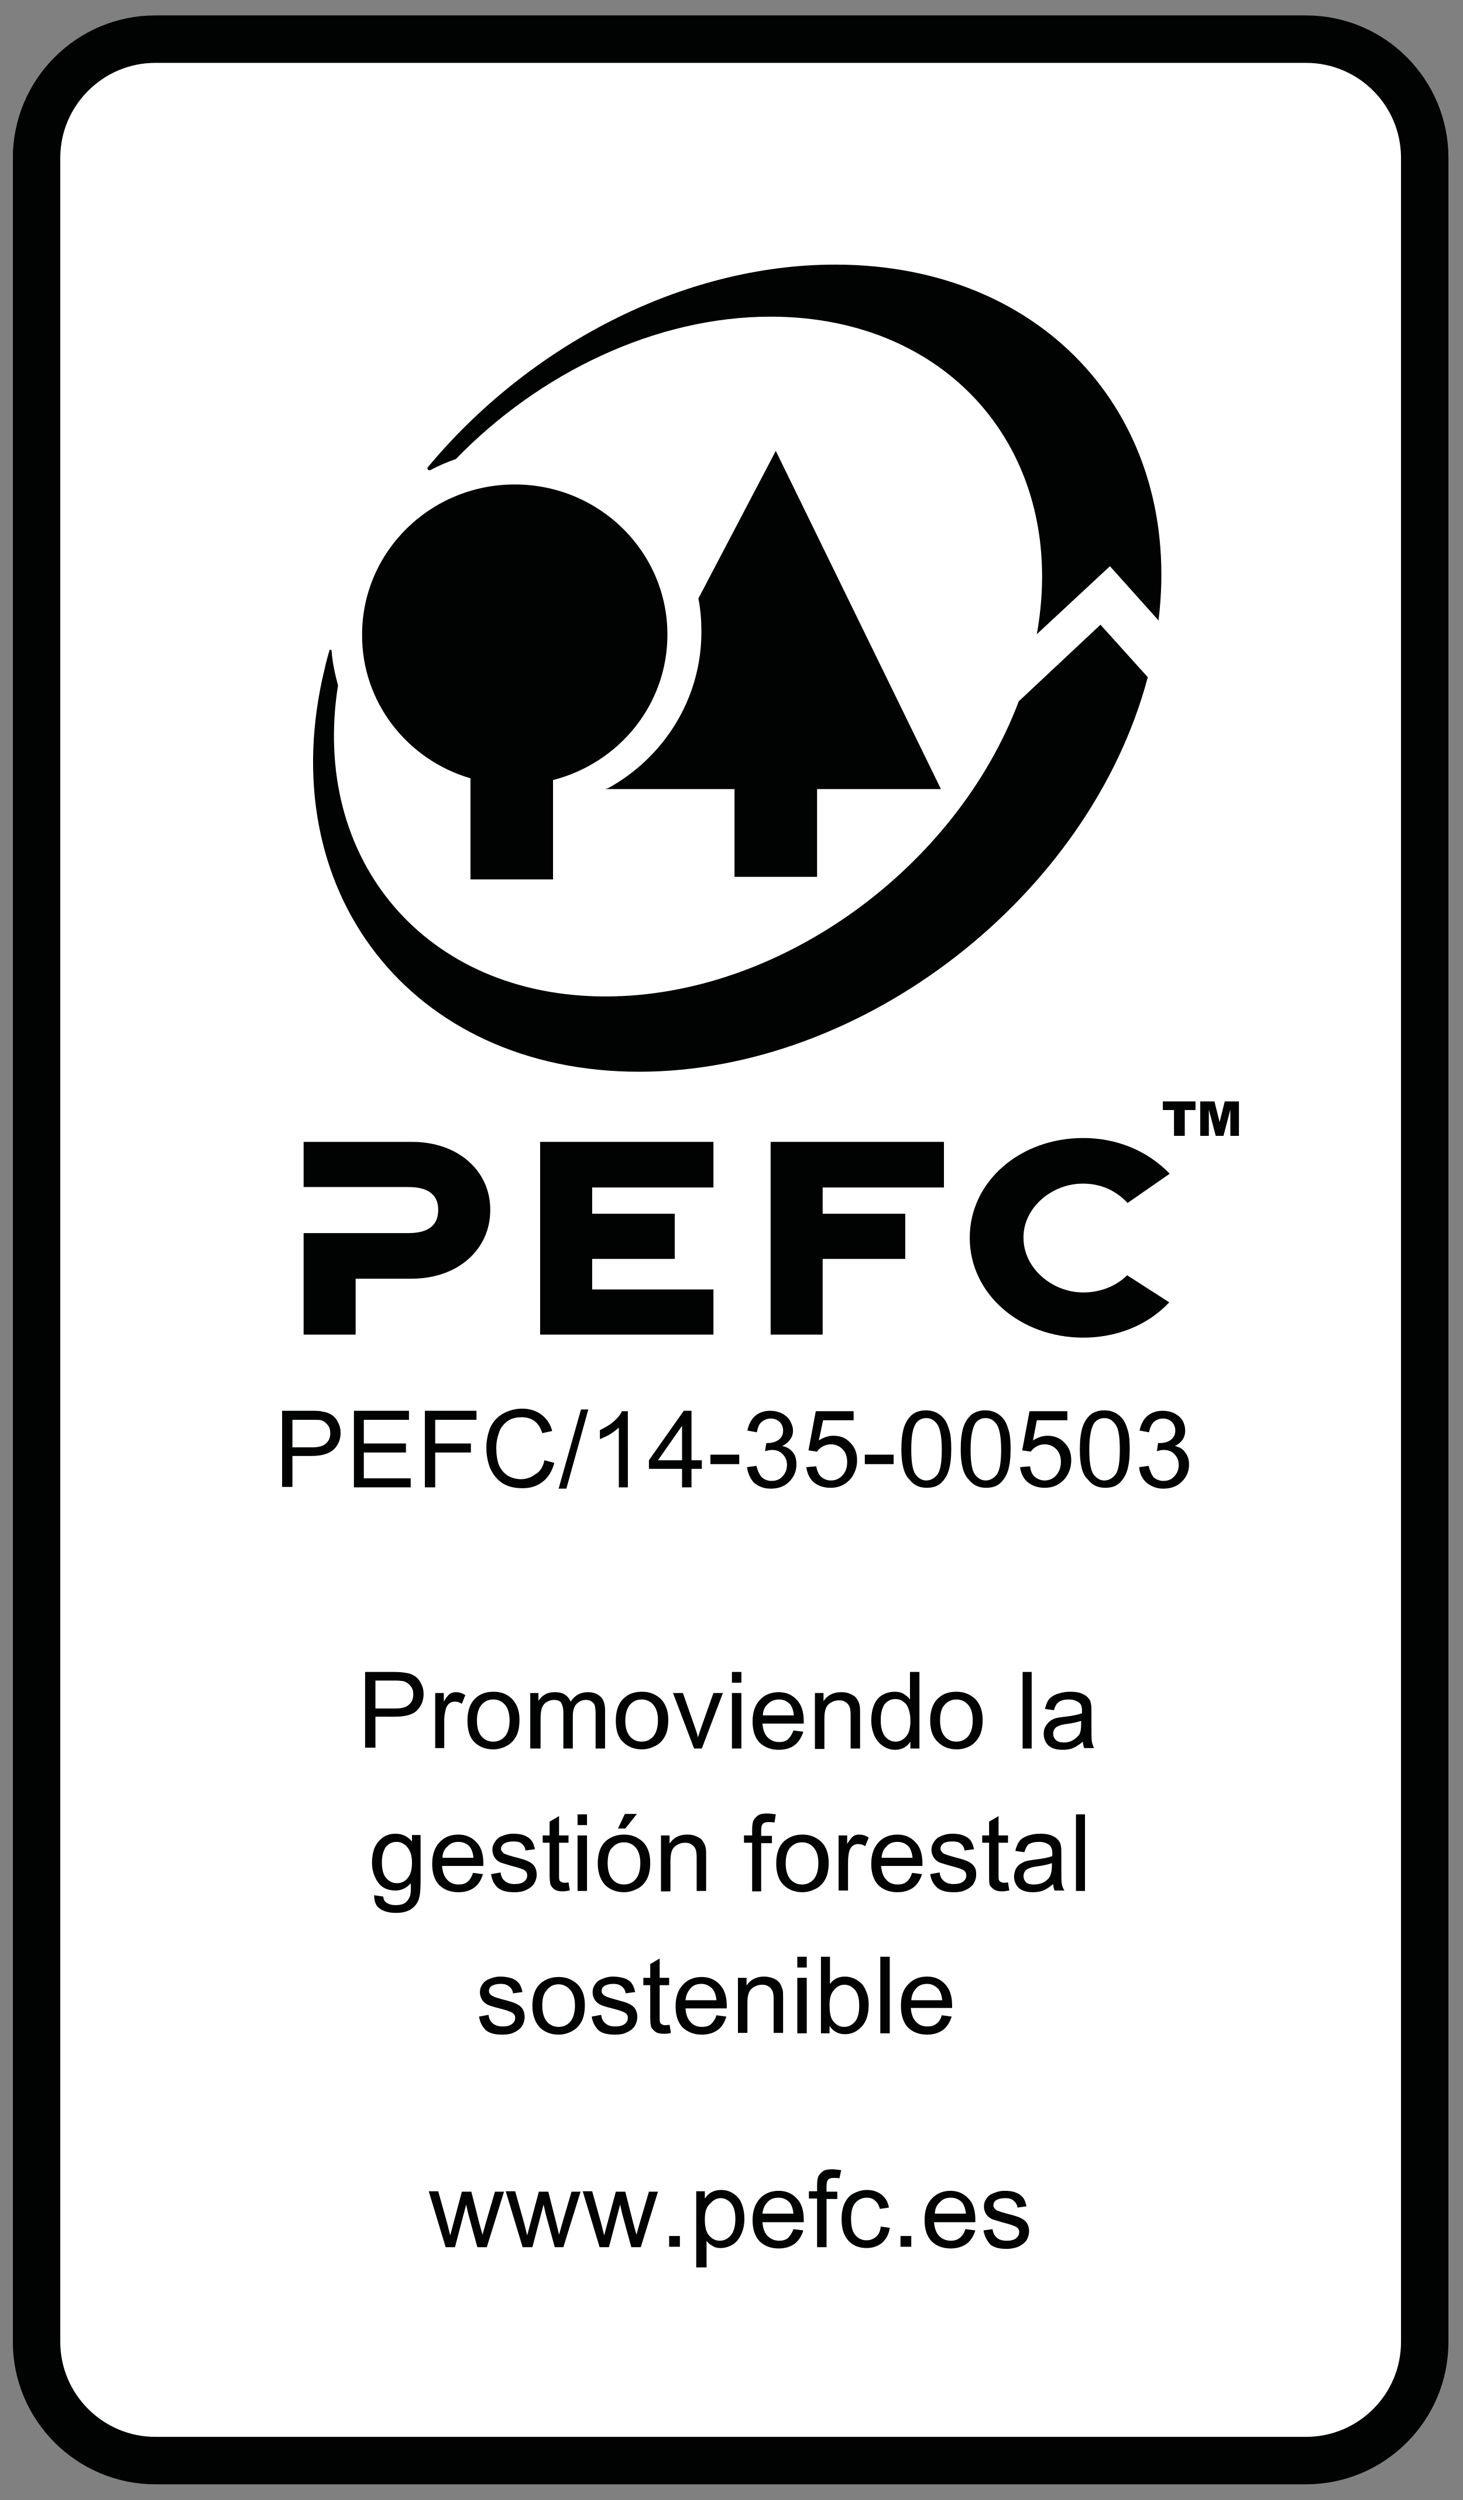
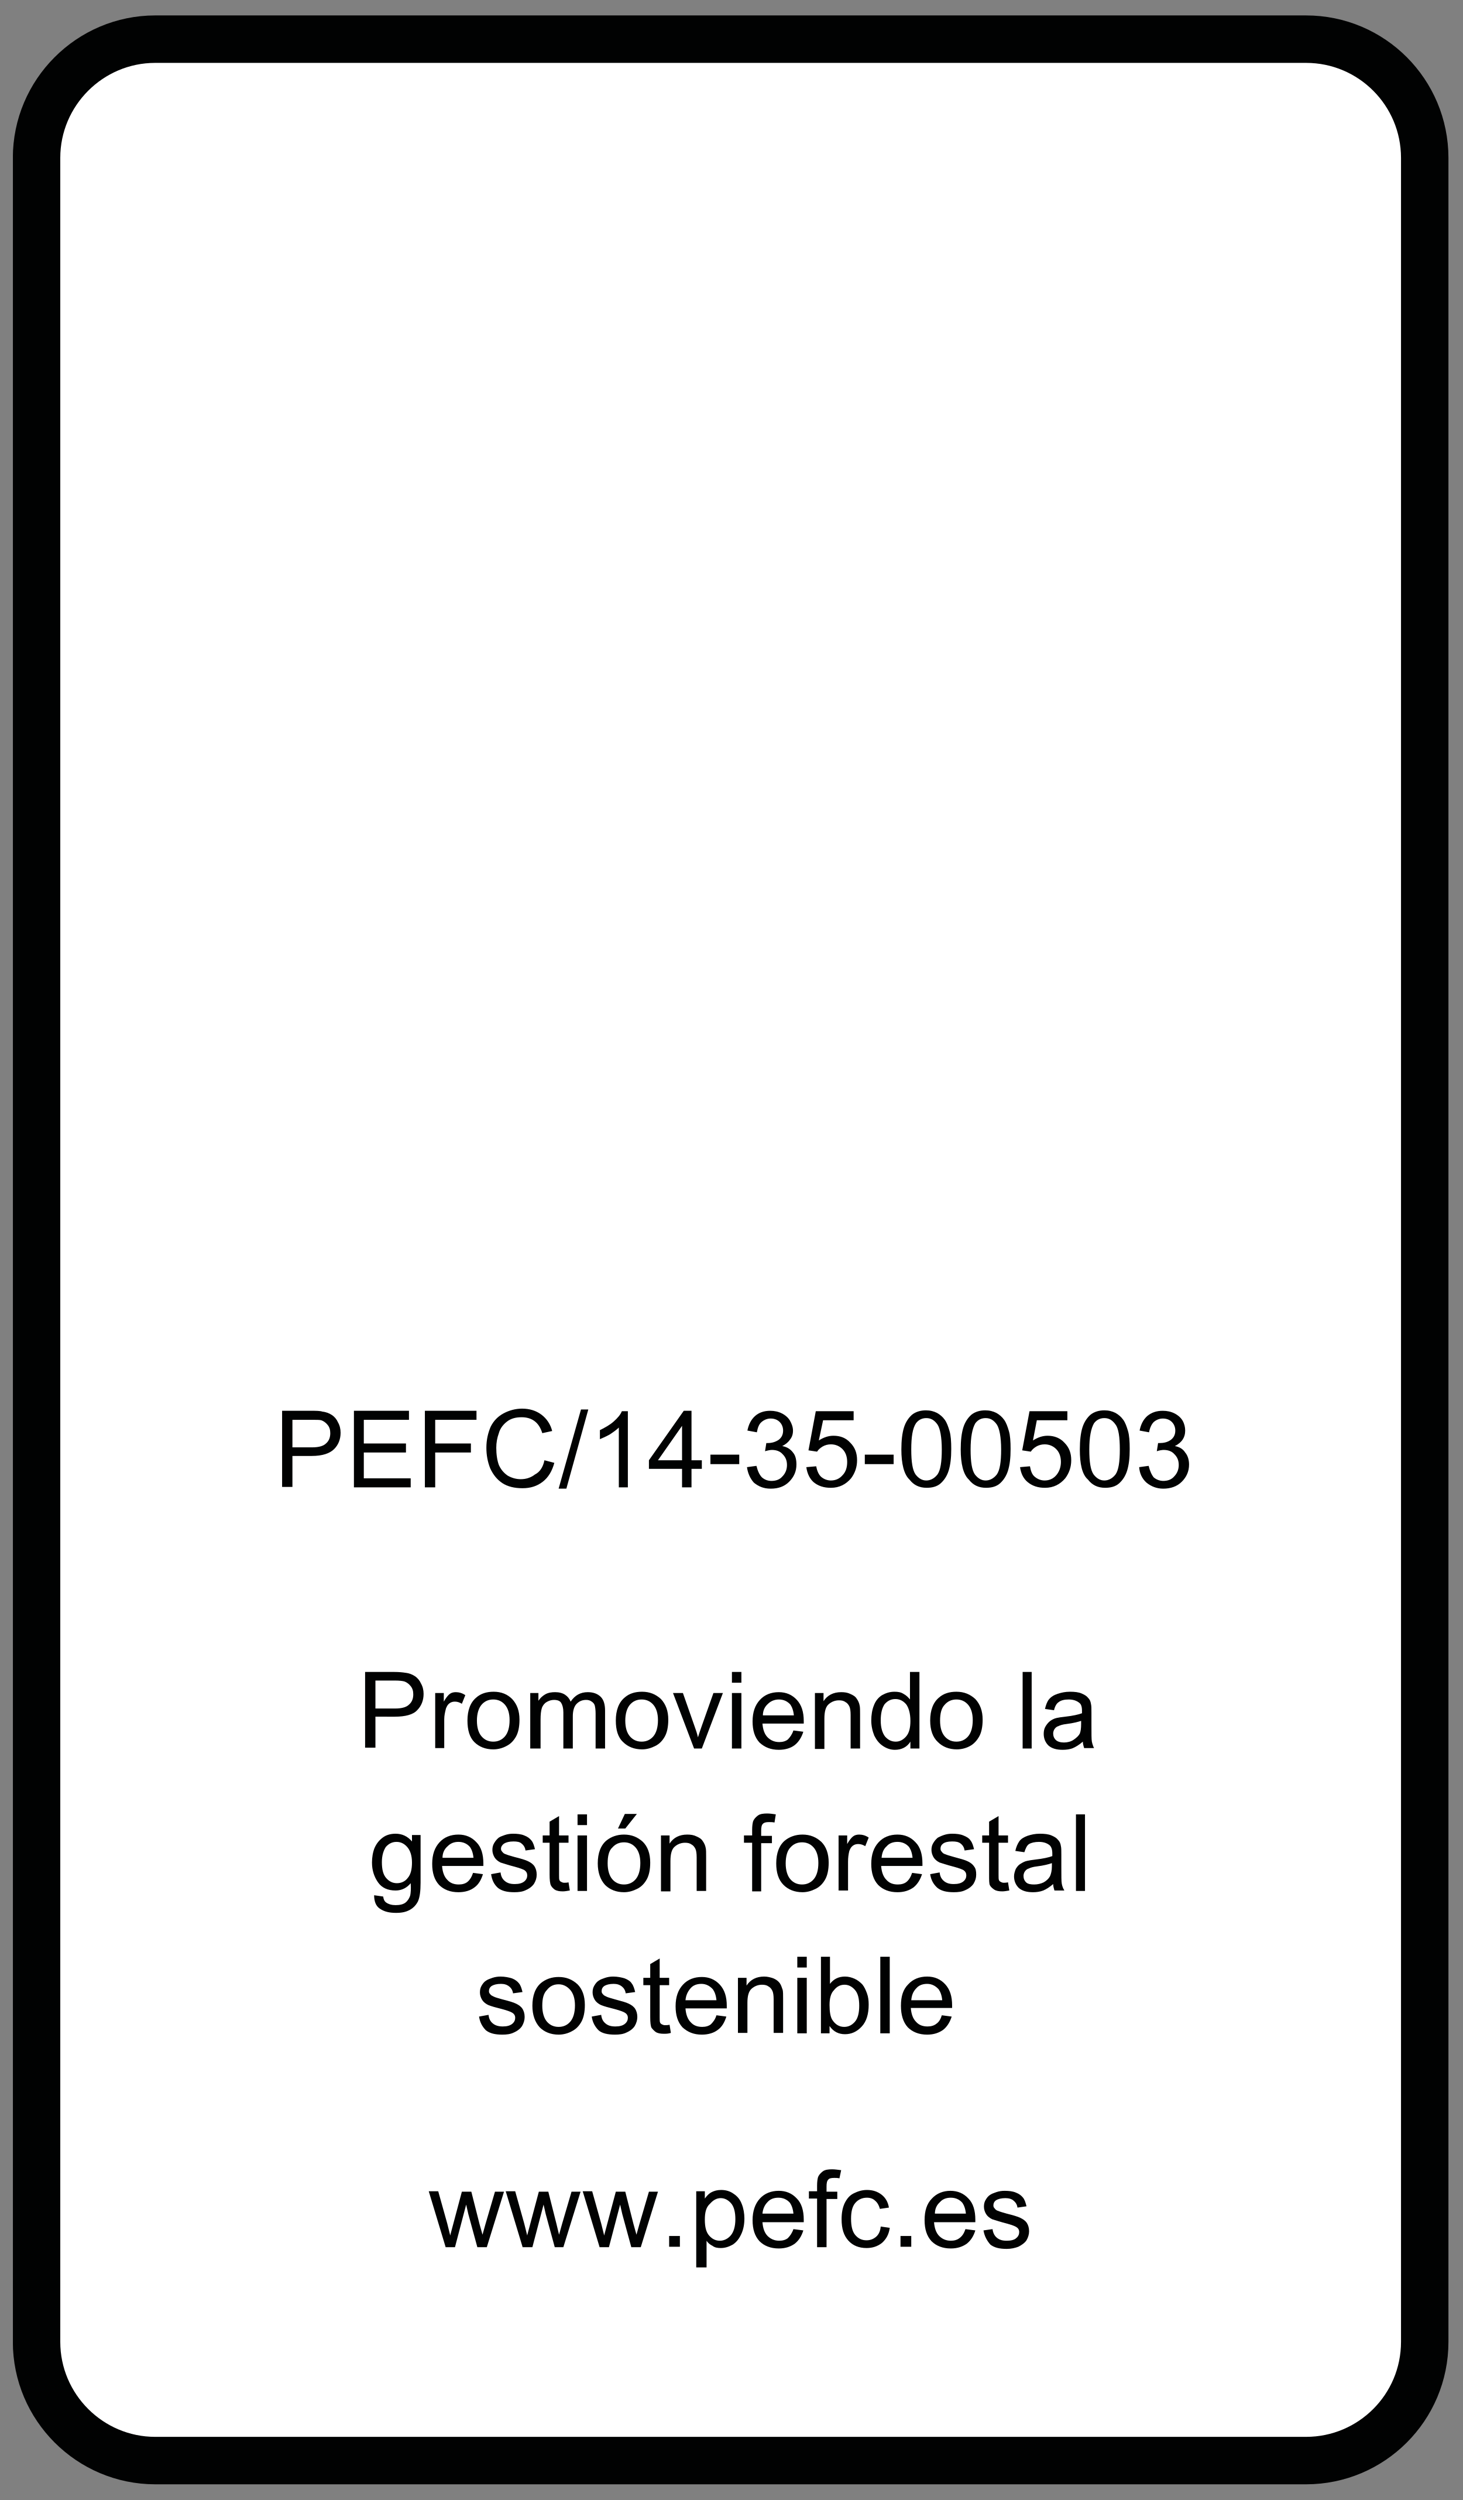
<svg xmlns="http://www.w3.org/2000/svg" xmlns:xlink="http://www.w3.org/1999/xlink" version="1.1" id="Capa_1" x="0px" y="0px" viewBox="0 0 34.02 58.11" style="enable-background:new 0 0 34.02 58.11;" xml:space="preserve">
  <rect x="0" y="0" width="34.02" height="58.11" fill="#808080" stroke="none" />
  <style type="text/css">
	.st0{clip-path:url(#SVGID_2_);fill:#FFFFFF;}
	.st1{clip-path:url(#SVGID_2_);fill:none;stroke:#010202;stroke-width:1.103;stroke-linecap:square;stroke-miterlimit:10;}
	.st2{clip-path:url(#SVGID_2_);fill:#010202;}
	.st3{clip-path:url(#SVGID_4_);fill:#010202;}
</style>
  <g>
    <g>
      <defs>
        <rect id="SVGID_1_" x="0.3" y="0.35" width="33.4" height="57.4" />
      </defs>
      <clipPath id="SVGID_2_">
        <use xlink:href="#SVGID_1_" style="overflow:visible;" />
      </clipPath>
      <path class="st0" d="M0.85,3.39v51.31c0,1.37,1.11,2.48,2.48,2.48h27.31c1.37,0,2.48-1.11,2.48-2.48V3.39    c0-1.37-1.11-2.48-2.48-2.48H3.34C1.96,0.91,0.85,2.02,0.85,3.39" />
      <path class="st1" d="M0.85,3.67v50.76c0,1.52,1.24,2.76,2.76,2.76h26.76c1.52,0,2.76-1.23,2.76-2.76V3.67    c0-1.52-1.23-2.76-2.76-2.76H3.61C2.09,0.91,0.85,2.15,0.85,3.67z" />
      <path class="st2" d="M26.49,34.1l0.22-0.03c0.03,0.12,0.07,0.21,0.12,0.27c0.06,0.05,0.14,0.08,0.22,0.08    c0.1,0,0.19-0.03,0.25-0.1c0.07-0.07,0.11-0.16,0.11-0.27c0-0.1-0.03-0.18-0.1-0.25c-0.06-0.07-0.15-0.1-0.25-0.1    c-0.04,0-0.1,0.01-0.16,0.03l0.03-0.19c0.02,0,0.03,0,0.04,0c0.09,0,0.18-0.02,0.25-0.07c0.07-0.05,0.11-0.12,0.11-0.22    c0-0.08-0.03-0.15-0.08-0.2c-0.05-0.05-0.12-0.08-0.21-0.08c-0.08,0-0.15,0.03-0.21,0.08c-0.05,0.05-0.09,0.13-0.11,0.24    l-0.22-0.04c0.03-0.15,0.09-0.26,0.18-0.34c0.1-0.08,0.21-0.12,0.36-0.12c0.1,0,0.19,0.02,0.27,0.06c0.08,0.04,0.15,0.1,0.19,0.17    c0.04,0.07,0.06,0.15,0.06,0.23c0,0.08-0.02,0.15-0.06,0.21c-0.04,0.06-0.1,0.11-0.18,0.15c0.11,0.02,0.19,0.07,0.24,0.15    c0.06,0.07,0.09,0.17,0.09,0.28c0,0.16-0.06,0.29-0.17,0.4c-0.11,0.11-0.26,0.16-0.43,0.16c-0.15,0-0.28-0.05-0.39-0.14    C26.56,34.37,26.5,34.25,26.49,34.1 M25.33,33.69c0,0.29,0.03,0.48,0.1,0.58c0.07,0.09,0.15,0.14,0.25,0.14    c0.1,0,0.19-0.05,0.26-0.14c0.07-0.1,0.1-0.29,0.1-0.58c0-0.29-0.03-0.49-0.1-0.58c-0.07-0.1-0.15-0.15-0.26-0.15    c-0.1,0-0.18,0.04-0.24,0.12C25.37,33.2,25.33,33.4,25.33,33.69z M25.11,33.69c0-0.21,0.02-0.38,0.06-0.51    c0.04-0.13,0.11-0.23,0.19-0.3c0.09-0.07,0.2-0.1,0.32-0.1c0.1,0,0.18,0.02,0.26,0.06c0.07,0.04,0.13,0.09,0.18,0.16    c0.05,0.07,0.08,0.16,0.11,0.26c0.03,0.1,0.04,0.24,0.04,0.42c0,0.21-0.02,0.37-0.06,0.5c-0.04,0.13-0.11,0.23-0.19,0.3    c-0.08,0.07-0.19,0.1-0.32,0.1c-0.17,0-0.3-0.06-0.4-0.19C25.16,34.27,25.11,34.02,25.11,33.69z M23.72,34.1l0.23-0.02    c0.02,0.11,0.05,0.2,0.12,0.25c0.06,0.05,0.14,0.08,0.22,0.08c0.11,0,0.2-0.04,0.27-0.12c0.07-0.08,0.11-0.19,0.11-0.31    c0-0.13-0.04-0.23-0.11-0.3c-0.07-0.07-0.16-0.11-0.27-0.11c-0.07,0-0.14,0.02-0.19,0.05c-0.05,0.03-0.1,0.07-0.13,0.12l-0.2-0.03    l0.17-0.91h0.88v0.21h-0.71l-0.09,0.47c0.11-0.07,0.22-0.11,0.34-0.11c0.15,0,0.29,0.05,0.39,0.16c0.11,0.11,0.16,0.24,0.16,0.41    c0,0.16-0.05,0.3-0.14,0.42c-0.12,0.14-0.27,0.22-0.47,0.22c-0.16,0-0.29-0.04-0.4-0.13C23.8,34.37,23.74,34.25,23.72,34.1z     M22.57,33.69c0,0.29,0.03,0.48,0.1,0.58c0.07,0.09,0.15,0.14,0.25,0.14c0.1,0,0.19-0.05,0.26-0.14c0.07-0.1,0.1-0.29,0.1-0.58    c0-0.29-0.04-0.49-0.1-0.58c-0.07-0.1-0.15-0.15-0.26-0.15c-0.1,0-0.18,0.04-0.24,0.12C22.61,33.2,22.57,33.4,22.57,33.69z     M22.34,33.69c0-0.21,0.02-0.38,0.06-0.51c0.04-0.13,0.11-0.23,0.19-0.3c0.09-0.07,0.2-0.1,0.32-0.1c0.1,0,0.18,0.02,0.26,0.06    c0.07,0.04,0.13,0.09,0.18,0.16c0.05,0.07,0.08,0.16,0.11,0.26c0.03,0.1,0.04,0.24,0.04,0.42c0,0.21-0.02,0.37-0.06,0.5    c-0.04,0.13-0.11,0.23-0.19,0.3c-0.08,0.07-0.19,0.1-0.32,0.1c-0.17,0-0.3-0.06-0.4-0.19C22.4,34.27,22.34,34.02,22.34,33.69z     M21.19,33.69c0,0.29,0.03,0.48,0.1,0.58c0.07,0.09,0.15,0.14,0.25,0.14c0.1,0,0.19-0.05,0.26-0.14c0.07-0.1,0.1-0.29,0.1-0.58    c0-0.29-0.04-0.49-0.1-0.58c-0.07-0.1-0.15-0.15-0.26-0.15c-0.1,0-0.18,0.04-0.24,0.12C21.22,33.2,21.19,33.4,21.19,33.69z     M20.96,33.69c0-0.21,0.02-0.38,0.06-0.51c0.04-0.13,0.11-0.23,0.19-0.3c0.09-0.07,0.2-0.1,0.32-0.1c0.1,0,0.18,0.02,0.26,0.06    c0.07,0.04,0.13,0.09,0.18,0.16c0.05,0.07,0.08,0.16,0.11,0.26c0.03,0.1,0.04,0.24,0.04,0.42c0,0.21-0.02,0.37-0.06,0.5    c-0.04,0.13-0.11,0.23-0.19,0.3c-0.08,0.07-0.19,0.1-0.32,0.1c-0.17,0-0.3-0.06-0.4-0.19C21.02,34.27,20.96,34.02,20.96,33.69z     M20.11,34.03v-0.22h0.67v0.22H20.11z M18.75,34.1l0.23-0.02c0.02,0.11,0.06,0.2,0.12,0.25c0.06,0.05,0.14,0.08,0.22,0.08    c0.11,0,0.2-0.04,0.27-0.12c0.08-0.08,0.11-0.19,0.11-0.31c0-0.13-0.04-0.23-0.11-0.3c-0.07-0.07-0.16-0.11-0.27-0.11    c-0.07,0-0.14,0.02-0.19,0.05c-0.05,0.03-0.1,0.07-0.13,0.12l-0.2-0.03l0.17-0.91h0.88v0.21h-0.71l-0.1,0.47    c0.11-0.07,0.22-0.11,0.34-0.11c0.16,0,0.29,0.05,0.39,0.16c0.11,0.11,0.16,0.24,0.16,0.41c0,0.16-0.05,0.3-0.14,0.42    c-0.12,0.14-0.27,0.22-0.47,0.22c-0.16,0-0.29-0.04-0.4-0.13C18.83,34.37,18.77,34.25,18.75,34.1z M17.37,34.1l0.22-0.03    c0.03,0.12,0.07,0.21,0.13,0.27c0.06,0.05,0.13,0.08,0.22,0.08c0.1,0,0.19-0.03,0.25-0.1c0.07-0.07,0.11-0.16,0.11-0.27    c0-0.1-0.03-0.18-0.1-0.25c-0.06-0.07-0.15-0.1-0.25-0.1c-0.04,0-0.09,0.01-0.16,0.03l0.03-0.19c0.01,0,0.03,0,0.03,0    c0.09,0,0.17-0.02,0.25-0.07c0.07-0.05,0.11-0.12,0.11-0.22c0-0.08-0.03-0.15-0.08-0.2c-0.05-0.05-0.12-0.08-0.21-0.08    c-0.08,0-0.15,0.03-0.21,0.08c-0.06,0.05-0.09,0.13-0.11,0.24l-0.22-0.04c0.03-0.15,0.09-0.26,0.18-0.34    c0.09-0.08,0.21-0.12,0.35-0.12c0.1,0,0.19,0.02,0.27,0.06c0.08,0.04,0.15,0.1,0.19,0.17c0.04,0.07,0.07,0.15,0.07,0.23    c0,0.08-0.02,0.15-0.07,0.21c-0.04,0.06-0.1,0.11-0.18,0.15c0.11,0.02,0.19,0.07,0.25,0.15c0.06,0.07,0.08,0.17,0.08,0.28    c0,0.16-0.06,0.29-0.17,0.4c-0.11,0.11-0.25,0.16-0.43,0.16c-0.16,0-0.28-0.05-0.39-0.14C17.45,34.37,17.39,34.25,17.37,34.1z     M16.52,34.03v-0.22h0.67v0.22H16.52z M15.86,33.94v-0.8l-0.56,0.8H15.86z M15.86,34.57v-0.43h-0.77v-0.2l0.81-1.15h0.18v1.15    h0.24v0.2h-0.24v0.43H15.86z M14.61,34.57h-0.22v-1.39c-0.05,0.05-0.12,0.1-0.21,0.16c-0.09,0.05-0.16,0.08-0.23,0.11v-0.21    c0.12-0.06,0.23-0.12,0.32-0.2c0.09-0.08,0.16-0.16,0.19-0.24h0.14V34.57z M12.99,34.6l0.52-1.84h0.17l-0.51,1.84H12.99z     M12.66,33.94L12.89,34c-0.05,0.19-0.14,0.34-0.27,0.44c-0.13,0.1-0.28,0.15-0.47,0.15c-0.19,0-0.35-0.04-0.47-0.12    c-0.12-0.08-0.21-0.19-0.28-0.34c-0.06-0.15-0.09-0.31-0.09-0.48c0-0.19,0.04-0.35,0.1-0.49c0.07-0.14,0.17-0.24,0.3-0.31    c0.13-0.07,0.28-0.11,0.43-0.11c0.18,0,0.33,0.05,0.45,0.14c0.12,0.09,0.21,0.22,0.25,0.38l-0.23,0.05    c-0.04-0.13-0.1-0.22-0.18-0.28c-0.08-0.06-0.18-0.09-0.3-0.09c-0.14,0-0.25,0.03-0.34,0.1c-0.09,0.07-0.16,0.16-0.19,0.27    c-0.04,0.11-0.06,0.22-0.06,0.34c0,0.15,0.02,0.29,0.06,0.4c0.05,0.11,0.12,0.19,0.21,0.25c0.09,0.05,0.19,0.08,0.3,0.08    c0.13,0,0.24-0.04,0.33-0.11C12.56,34.21,12.63,34.09,12.66,33.94z M9.88,34.57v-1.78h1.2V33h-0.96v0.55h0.83v0.21h-0.83v0.81    H9.88z M8.23,34.57v-1.78h1.28V33H8.46v0.55h0.98v0.21H8.46v0.6h1.09v0.21H8.23z M6.8,33.64h0.46c0.15,0,0.26-0.03,0.32-0.09    c0.07-0.06,0.1-0.14,0.1-0.24c0-0.08-0.02-0.14-0.06-0.19c-0.04-0.05-0.09-0.09-0.15-0.11C7.43,33,7.36,33,7.25,33H6.8V33.64z     M6.56,34.57v-1.78h0.67c0.12,0,0.21,0,0.27,0.02c0.09,0.01,0.16,0.04,0.22,0.08c0.06,0.04,0.11,0.1,0.14,0.17    c0.04,0.07,0.06,0.15,0.06,0.24c0,0.15-0.05,0.28-0.15,0.38c-0.1,0.1-0.27,0.16-0.52,0.16H6.8v0.72H6.56z" />
      <path class="st2" d="M25.16,39.99c-0.08,0.03-0.2,0.06-0.36,0.08c-0.09,0.01-0.15,0.03-0.19,0.05c-0.04,0.01-0.07,0.04-0.09,0.07    c-0.02,0.03-0.03,0.07-0.03,0.1c0,0.06,0.02,0.11,0.06,0.15c0.04,0.04,0.11,0.06,0.19,0.06c0.08,0,0.16-0.02,0.22-0.06    c0.06-0.04,0.12-0.09,0.15-0.15c0.02-0.05,0.03-0.12,0.03-0.22V39.99 M25.18,40.48c-0.08,0.07-0.16,0.12-0.23,0.15    c-0.07,0.03-0.16,0.04-0.24,0.04c-0.14,0-0.25-0.03-0.33-0.1c-0.07-0.07-0.11-0.16-0.11-0.27c0-0.06,0.01-0.12,0.04-0.17    c0.03-0.05,0.06-0.09,0.11-0.13c0.04-0.03,0.1-0.06,0.15-0.07c0.04-0.01,0.11-0.02,0.2-0.03c0.18-0.02,0.31-0.05,0.39-0.08    c0-0.03,0-0.05,0-0.06c0-0.09-0.02-0.15-0.06-0.18c-0.06-0.05-0.14-0.08-0.25-0.08c-0.1,0-0.18,0.02-0.23,0.06    c-0.05,0.03-0.09,0.1-0.11,0.19l-0.21-0.03c0.02-0.09,0.05-0.17,0.09-0.22c0.05-0.06,0.11-0.1,0.2-0.13    c0.09-0.03,0.18-0.05,0.29-0.05c0.11,0,0.2,0.01,0.27,0.04c0.07,0.03,0.12,0.06,0.15,0.1c0.04,0.04,0.06,0.08,0.07,0.15    c0.01,0.04,0.01,0.1,0.01,0.2v0.29c0,0.2,0,0.33,0.01,0.38c0.01,0.05,0.03,0.11,0.05,0.15h-0.23    C25.2,40.59,25.18,40.54,25.18,40.48z M23.78,40.64v-1.78h0.21v1.78H23.78z M21.86,39.99c0,0.17,0.04,0.29,0.11,0.37    c0.07,0.08,0.16,0.12,0.27,0.12s0.2-0.04,0.27-0.12c0.07-0.08,0.11-0.21,0.11-0.38c0-0.16-0.04-0.28-0.11-0.36    c-0.07-0.08-0.16-0.12-0.27-0.12s-0.2,0.04-0.27,0.12C21.89,39.7,21.86,39.83,21.86,39.99z M21.63,39.99    c0-0.24,0.07-0.42,0.2-0.53c0.11-0.1,0.25-0.14,0.41-0.14c0.18,0,0.32,0.06,0.44,0.17c0.11,0.12,0.17,0.27,0.17,0.48    c0,0.17-0.03,0.3-0.08,0.39c-0.05,0.09-0.12,0.17-0.21,0.22c-0.09,0.05-0.2,0.08-0.31,0.08c-0.18,0-0.33-0.06-0.44-0.17    C21.69,40.38,21.63,40.21,21.63,39.99z M20.48,39.99c0,0.17,0.04,0.29,0.1,0.37c0.07,0.08,0.15,0.12,0.25,0.12    c0.09,0,0.17-0.04,0.24-0.12c0.07-0.08,0.1-0.2,0.1-0.36c0-0.18-0.04-0.31-0.1-0.39c-0.07-0.08-0.15-0.12-0.25-0.12    c-0.1,0-0.18,0.04-0.25,0.12C20.51,39.7,20.48,39.82,20.48,39.99z M21.17,40.64v-0.16c-0.08,0.13-0.21,0.19-0.36,0.19    c-0.1,0-0.19-0.03-0.28-0.09c-0.09-0.06-0.15-0.14-0.2-0.24c-0.04-0.1-0.07-0.22-0.07-0.35c0-0.13,0.02-0.25,0.06-0.35    c0.04-0.11,0.11-0.19,0.19-0.24c0.09-0.05,0.18-0.08,0.29-0.08c0.08,0,0.15,0.01,0.21,0.05c0.06,0.03,0.11,0.08,0.15,0.13v-0.64    h0.22v1.78H21.17z M18.95,40.64v-1.29h0.2v0.19c0.09-0.14,0.23-0.21,0.41-0.21c0.08,0,0.15,0.01,0.21,0.04    c0.07,0.03,0.12,0.06,0.15,0.11c0.03,0.04,0.06,0.1,0.07,0.16c0.01,0.04,0.01,0.11,0.01,0.21v0.79h-0.22v-0.78    c0-0.09-0.01-0.16-0.03-0.2c-0.02-0.04-0.05-0.08-0.09-0.1c-0.04-0.03-0.09-0.04-0.15-0.04c-0.09,0-0.17,0.03-0.24,0.09    c-0.07,0.06-0.1,0.17-0.1,0.34v0.7H18.95z M17.74,39.87h0.72c-0.01-0.11-0.04-0.19-0.08-0.25c-0.07-0.08-0.16-0.12-0.27-0.12    c-0.1,0-0.19,0.04-0.25,0.1C17.78,39.67,17.74,39.76,17.74,39.87z M18.45,40.22l0.23,0.03c-0.04,0.13-0.11,0.24-0.2,0.31    c-0.09,0.07-0.22,0.11-0.37,0.11c-0.19,0-0.33-0.06-0.45-0.17c-0.11-0.12-0.16-0.28-0.16-0.49c0-0.22,0.06-0.38,0.17-0.5    c0.11-0.12,0.26-0.18,0.44-0.18c0.17,0,0.31,0.06,0.42,0.18c0.11,0.12,0.16,0.28,0.16,0.49c0,0.01,0,0.03,0,0.06h-0.96    c0.01,0.14,0.05,0.25,0.12,0.32c0.07,0.07,0.16,0.11,0.27,0.11c0.08,0,0.15-0.02,0.2-0.06C18.37,40.38,18.42,40.31,18.45,40.22z     M17.02,40.64v-1.29h0.22v1.29H17.02z M17.02,39.11v-0.25h0.22v0.25H17.02z M16.14,40.64l-0.49-1.29h0.23l0.27,0.77    c0.03,0.08,0.06,0.17,0.08,0.26c0.02-0.07,0.05-0.15,0.08-0.24l0.28-0.79h0.22l-0.49,1.29H16.14z M14.54,39.99    c0,0.17,0.04,0.29,0.11,0.37c0.07,0.08,0.16,0.12,0.27,0.12c0.11,0,0.2-0.04,0.27-0.12c0.07-0.08,0.11-0.21,0.11-0.38    c0-0.16-0.04-0.28-0.11-0.36c-0.07-0.08-0.16-0.12-0.27-0.12c-0.11,0-0.2,0.04-0.27,0.12C14.58,39.7,14.54,39.83,14.54,39.99z     M14.32,39.99c0-0.24,0.07-0.42,0.2-0.53c0.11-0.1,0.25-0.14,0.41-0.14c0.18,0,0.32,0.06,0.44,0.17c0.11,0.12,0.17,0.27,0.17,0.48    c0,0.17-0.03,0.3-0.08,0.39c-0.05,0.09-0.12,0.17-0.22,0.22c-0.1,0.05-0.2,0.08-0.31,0.08c-0.18,0-0.33-0.06-0.44-0.17    C14.37,40.38,14.32,40.21,14.32,39.99z M12.33,40.64v-1.29h0.19v0.18c0.04-0.06,0.09-0.11,0.16-0.15    c0.07-0.04,0.15-0.05,0.23-0.05c0.09,0,0.17,0.02,0.23,0.06c0.06,0.04,0.1,0.09,0.13,0.16c0.1-0.15,0.23-0.22,0.4-0.22    c0.13,0,0.23,0.04,0.3,0.11c0.07,0.07,0.1,0.18,0.1,0.32v0.88h-0.22v-0.81c0-0.09-0.01-0.15-0.02-0.19    c-0.01-0.04-0.04-0.07-0.07-0.09c-0.04-0.03-0.08-0.04-0.13-0.04c-0.09,0-0.16,0.03-0.22,0.09c-0.06,0.06-0.09,0.16-0.09,0.29    v0.75h-0.22V39.8c0-0.1-0.02-0.17-0.05-0.22c-0.03-0.05-0.09-0.07-0.17-0.07c-0.06,0-0.12,0.02-0.17,0.05    c-0.05,0.03-0.09,0.08-0.11,0.14c-0.02,0.06-0.03,0.15-0.03,0.27v0.67H12.33z M11.09,39.99c0,0.17,0.04,0.29,0.11,0.37    c0.07,0.08,0.16,0.12,0.27,0.12c0.11,0,0.2-0.04,0.27-0.12c0.07-0.08,0.11-0.21,0.11-0.38c0-0.16-0.04-0.28-0.11-0.36    c-0.07-0.08-0.16-0.12-0.27-0.12c-0.11,0-0.2,0.04-0.27,0.12C11.13,39.7,11.09,39.83,11.09,39.99z M10.87,39.99    c0-0.24,0.07-0.42,0.2-0.53c0.11-0.1,0.25-0.14,0.41-0.14c0.18,0,0.32,0.06,0.43,0.17c0.11,0.12,0.17,0.27,0.17,0.48    c0,0.17-0.03,0.3-0.08,0.39c-0.05,0.09-0.12,0.17-0.22,0.22c-0.09,0.05-0.2,0.08-0.31,0.08c-0.18,0-0.33-0.06-0.44-0.17    C10.92,40.38,10.87,40.21,10.87,39.99z M10.12,40.64v-1.29h0.2v0.2c0.05-0.09,0.1-0.15,0.14-0.18c0.04-0.03,0.09-0.04,0.14-0.04    c0.07,0,0.15,0.02,0.22,0.07l-0.08,0.2c-0.05-0.03-0.1-0.05-0.16-0.05c-0.05,0-0.09,0.01-0.13,0.04    c-0.04,0.03-0.06,0.07-0.08,0.12c-0.02,0.08-0.04,0.16-0.04,0.25v0.67H10.12z M8.73,39.71h0.46c0.15,0,0.26-0.03,0.32-0.09    c0.07-0.06,0.1-0.14,0.1-0.24c0-0.08-0.02-0.14-0.06-0.19c-0.04-0.05-0.09-0.09-0.15-0.11c-0.04-0.01-0.11-0.02-0.22-0.02H8.73    V39.71z M8.49,40.64v-1.78h0.67c0.12,0,0.21,0.01,0.27,0.02c0.09,0.01,0.16,0.04,0.22,0.08c0.06,0.04,0.11,0.1,0.14,0.17    c0.04,0.07,0.06,0.15,0.06,0.24c0,0.15-0.05,0.28-0.15,0.38c-0.09,0.1-0.27,0.15-0.52,0.15H8.73v0.72H8.49z" />
      <path class="st2" d="M25.02,43.95v-1.78h0.21v1.78H25.02 M24.47,43.3c-0.08,0.03-0.2,0.06-0.36,0.08    c-0.09,0.01-0.15,0.03-0.19,0.05c-0.04,0.01-0.07,0.04-0.09,0.07c-0.02,0.03-0.03,0.07-0.03,0.1c0,0.06,0.02,0.11,0.06,0.15    c0.04,0.04,0.11,0.05,0.19,0.05c0.08,0,0.16-0.02,0.22-0.05c0.07-0.04,0.12-0.09,0.15-0.15c0.02-0.05,0.04-0.12,0.04-0.22V43.3z     M24.49,43.79c-0.08,0.07-0.16,0.12-0.23,0.15c-0.08,0.03-0.16,0.04-0.24,0.04c-0.14,0-0.25-0.03-0.33-0.1    c-0.07-0.07-0.11-0.16-0.11-0.27c0-0.06,0.02-0.12,0.04-0.17c0.03-0.05,0.06-0.09,0.11-0.12c0.05-0.03,0.1-0.06,0.16-0.07    c0.04-0.01,0.11-0.02,0.19-0.03c0.18-0.02,0.31-0.05,0.39-0.08c0-0.03,0-0.05,0-0.06c0-0.09-0.02-0.15-0.06-0.19    c-0.06-0.05-0.14-0.08-0.25-0.08c-0.1,0-0.18,0.02-0.23,0.05c-0.05,0.03-0.08,0.1-0.11,0.19l-0.21-0.03    c0.02-0.09,0.05-0.16,0.09-0.22c0.04-0.06,0.11-0.1,0.19-0.13c0.09-0.03,0.18-0.05,0.29-0.05c0.11,0,0.2,0.01,0.27,0.04    c0.07,0.03,0.12,0.06,0.15,0.1c0.04,0.04,0.06,0.08,0.07,0.15c0.01,0.04,0.01,0.1,0.01,0.2v0.29c0,0.2,0,0.33,0.01,0.38    c0.01,0.06,0.03,0.11,0.06,0.16h-0.23C24.51,43.9,24.49,43.85,24.49,43.79z M23.44,43.75l0.03,0.19    c-0.06,0.01-0.12,0.02-0.16,0.02c-0.08,0-0.14-0.01-0.19-0.04c-0.04-0.03-0.08-0.06-0.1-0.1C23,43.79,23,43.7,23,43.57v-0.74    h-0.16v-0.17H23v-0.32l0.22-0.13v0.45h0.22v0.17h-0.22v0.75c0,0.06,0,0.1,0.01,0.12c0.01,0.02,0.02,0.03,0.04,0.04    c0.02,0.01,0.04,0.02,0.07,0.02C23.36,43.76,23.39,43.76,23.44,43.75z M21.63,43.56l0.22-0.04c0.01,0.09,0.04,0.15,0.1,0.2    c0.06,0.05,0.13,0.07,0.23,0.07s0.17-0.02,0.22-0.06c0.05-0.04,0.07-0.09,0.07-0.14c0-0.05-0.02-0.09-0.06-0.12    c-0.03-0.02-0.11-0.05-0.22-0.08c-0.16-0.04-0.27-0.08-0.34-0.1c-0.06-0.03-0.11-0.07-0.14-0.12c-0.03-0.05-0.05-0.11-0.05-0.17    c0-0.06,0.01-0.11,0.04-0.16c0.03-0.05,0.06-0.09,0.11-0.13c0.04-0.02,0.08-0.04,0.14-0.06c0.06-0.02,0.12-0.03,0.19-0.03    c0.1,0,0.19,0.01,0.26,0.04c0.08,0.03,0.14,0.07,0.17,0.12c0.04,0.05,0.06,0.12,0.08,0.2l-0.22,0.03    c-0.01-0.07-0.04-0.12-0.09-0.16c-0.05-0.04-0.11-0.05-0.2-0.05c-0.1,0-0.17,0.02-0.21,0.05c-0.04,0.03-0.06,0.07-0.06,0.12    c0,0.03,0.01,0.05,0.03,0.07c0.02,0.03,0.05,0.05,0.09,0.06c0.02,0.01,0.08,0.03,0.19,0.06c0.15,0.04,0.26,0.07,0.32,0.1    c0.06,0.03,0.11,0.06,0.15,0.12c0.04,0.05,0.05,0.11,0.05,0.19c0,0.08-0.02,0.14-0.06,0.21c-0.04,0.06-0.1,0.11-0.19,0.15    c-0.08,0.04-0.17,0.05-0.27,0.05c-0.17,0-0.29-0.03-0.38-0.1C21.71,43.8,21.65,43.7,21.63,43.56z M20.5,43.18h0.72    c-0.01-0.11-0.04-0.19-0.08-0.25c-0.07-0.08-0.16-0.12-0.27-0.12c-0.1,0-0.19,0.03-0.25,0.1C20.54,42.98,20.51,43.07,20.5,43.18z     M21.21,43.53l0.23,0.03c-0.04,0.13-0.11,0.24-0.2,0.31c-0.1,0.07-0.22,0.11-0.37,0.11c-0.19,0-0.34-0.06-0.45-0.17    c-0.11-0.12-0.16-0.28-0.16-0.49c0-0.22,0.06-0.38,0.17-0.5c0.11-0.12,0.26-0.18,0.44-0.18c0.17,0,0.31,0.06,0.42,0.18    c0.11,0.11,0.16,0.28,0.16,0.49c0,0.01,0,0.03,0,0.06h-0.96c0.01,0.14,0.05,0.25,0.12,0.32c0.07,0.08,0.16,0.11,0.27,0.11    c0.08,0,0.15-0.02,0.2-0.06C21.14,43.69,21.18,43.62,21.21,43.53z M19.5,43.95v-1.29h0.2v0.2c0.05-0.09,0.1-0.15,0.14-0.18    c0.04-0.03,0.09-0.04,0.14-0.04c0.07,0,0.15,0.02,0.22,0.07l-0.08,0.2c-0.05-0.03-0.1-0.05-0.16-0.05c-0.05,0-0.09,0.01-0.13,0.04    c-0.04,0.03-0.06,0.07-0.08,0.12c-0.02,0.08-0.03,0.16-0.03,0.25v0.67H19.5z M18.27,43.31c0,0.16,0.04,0.29,0.11,0.37    c0.07,0.08,0.16,0.12,0.27,0.12c0.11,0,0.2-0.04,0.27-0.12c0.07-0.08,0.11-0.21,0.11-0.38c0-0.16-0.04-0.28-0.11-0.36    c-0.07-0.08-0.16-0.12-0.27-0.12c-0.11,0-0.2,0.04-0.27,0.12C18.31,43.01,18.27,43.14,18.27,43.31z M18.05,43.31    c0-0.24,0.07-0.42,0.2-0.53c0.11-0.09,0.25-0.14,0.41-0.14c0.18,0,0.32,0.06,0.44,0.17c0.11,0.11,0.17,0.27,0.17,0.48    c0,0.17-0.03,0.3-0.08,0.39c-0.05,0.09-0.12,0.17-0.22,0.22c-0.1,0.05-0.2,0.08-0.31,0.08c-0.18,0-0.33-0.06-0.44-0.17    C18.1,43.69,18.05,43.52,18.05,43.31z M17.49,43.95v-1.12H17.3v-0.17h0.19v-0.13c0-0.09,0.01-0.15,0.02-0.19    c0.02-0.06,0.06-0.1,0.11-0.14c0.05-0.04,0.13-0.05,0.22-0.05c0.06,0,0.13,0.01,0.2,0.02l-0.03,0.19    c-0.04-0.01-0.09-0.01-0.13-0.01c-0.07,0-0.11,0.01-0.14,0.04c-0.03,0.03-0.04,0.08-0.04,0.16v0.12h0.25v0.17H17.7v1.12H17.49z     M15.37,43.95v-1.29h0.2v0.19c0.09-0.14,0.23-0.21,0.41-0.21c0.08,0,0.15,0.01,0.21,0.04c0.07,0.03,0.12,0.06,0.15,0.11    c0.03,0.04,0.06,0.1,0.07,0.16c0.01,0.04,0.01,0.11,0.01,0.21v0.79h-0.22v-0.78c0-0.09-0.01-0.16-0.03-0.2    c-0.02-0.04-0.05-0.08-0.09-0.1c-0.04-0.03-0.09-0.04-0.15-0.04c-0.09,0-0.17,0.03-0.24,0.09c-0.07,0.06-0.1,0.17-0.1,0.34v0.7    H15.37z M14.37,42.5l0.16-0.34h0.28l-0.27,0.34H14.37z M14.13,43.31c0,0.16,0.04,0.29,0.11,0.37c0.07,0.08,0.16,0.12,0.27,0.12    c0.11,0,0.2-0.04,0.27-0.12c0.07-0.08,0.11-0.21,0.11-0.38c0-0.16-0.04-0.28-0.11-0.36c-0.07-0.08-0.16-0.12-0.27-0.12    c-0.11,0-0.2,0.04-0.27,0.12C14.16,43.01,14.13,43.14,14.13,43.31z M13.9,43.31c0-0.24,0.07-0.42,0.2-0.53    c0.11-0.09,0.25-0.14,0.41-0.14c0.18,0,0.32,0.06,0.44,0.17c0.11,0.11,0.17,0.27,0.17,0.48c0,0.17-0.03,0.3-0.08,0.39    c-0.05,0.09-0.12,0.17-0.22,0.22c-0.1,0.05-0.2,0.08-0.31,0.08c-0.18,0-0.33-0.06-0.44-0.17C13.96,43.69,13.9,43.52,13.9,43.31z     M13.43,43.95v-1.29h0.22v1.29H13.43z M13.43,42.42v-0.25h0.22v0.25H13.43z M13.22,43.75l0.03,0.19    c-0.06,0.01-0.12,0.02-0.16,0.02c-0.08,0-0.14-0.01-0.19-0.04c-0.04-0.03-0.07-0.06-0.09-0.1c-0.02-0.04-0.03-0.13-0.03-0.25    v-0.74h-0.16v-0.17h0.16v-0.32L13,42.21v0.45h0.22v0.17H13v0.75c0,0.06,0,0.1,0.01,0.12c0.01,0.02,0.02,0.03,0.04,0.04    c0.02,0.01,0.04,0.02,0.07,0.02C13.15,43.76,13.18,43.76,13.22,43.75z M11.42,43.56l0.22-0.04c0.01,0.09,0.04,0.15,0.1,0.2    c0.06,0.05,0.13,0.07,0.23,0.07c0.1,0,0.17-0.02,0.22-0.06c0.05-0.04,0.07-0.09,0.07-0.14c0-0.05-0.02-0.09-0.06-0.12    c-0.03-0.02-0.11-0.05-0.22-0.08c-0.16-0.04-0.27-0.08-0.34-0.1c-0.06-0.03-0.11-0.07-0.14-0.12c-0.03-0.05-0.05-0.11-0.05-0.17    c0-0.06,0.01-0.11,0.04-0.16c0.03-0.05,0.06-0.09,0.11-0.13c0.03-0.02,0.08-0.04,0.14-0.06c0.06-0.02,0.12-0.03,0.19-0.03    c0.1,0,0.19,0.01,0.26,0.04c0.08,0.03,0.13,0.07,0.17,0.12c0.04,0.05,0.06,0.12,0.08,0.2l-0.22,0.03    c-0.01-0.07-0.04-0.12-0.09-0.16c-0.04-0.04-0.11-0.05-0.19-0.05c-0.1,0-0.17,0.02-0.22,0.05c-0.04,0.03-0.07,0.07-0.07,0.12    c0,0.03,0.01,0.05,0.03,0.07c0.02,0.03,0.05,0.05,0.09,0.06c0.02,0.01,0.08,0.03,0.19,0.06c0.16,0.04,0.26,0.07,0.32,0.1    c0.06,0.03,0.11,0.06,0.15,0.12c0.03,0.05,0.05,0.11,0.05,0.19c0,0.08-0.02,0.14-0.06,0.21c-0.04,0.06-0.1,0.11-0.19,0.15    c-0.08,0.04-0.17,0.05-0.27,0.05c-0.17,0-0.29-0.03-0.38-0.1C11.49,43.8,11.44,43.7,11.42,43.56z M10.29,43.18h0.72    c-0.01-0.11-0.04-0.19-0.08-0.25c-0.07-0.08-0.16-0.12-0.27-0.12c-0.1,0-0.18,0.03-0.25,0.1C10.33,42.98,10.29,43.07,10.29,43.18z     M11,43.53l0.23,0.03c-0.04,0.13-0.1,0.24-0.2,0.31c-0.09,0.07-0.22,0.11-0.37,0.11c-0.19,0-0.34-0.06-0.45-0.17    c-0.11-0.12-0.16-0.28-0.16-0.49c0-0.22,0.06-0.38,0.17-0.5c0.11-0.12,0.26-0.18,0.44-0.18c0.17,0,0.31,0.06,0.42,0.18    c0.11,0.11,0.16,0.28,0.16,0.49c0,0.01,0,0.03,0,0.06h-0.96c0.01,0.14,0.05,0.25,0.12,0.32c0.07,0.08,0.16,0.11,0.27,0.11    c0.08,0,0.15-0.02,0.2-0.06C10.93,43.69,10.97,43.62,11,43.53z M8.88,43.28c0,0.17,0.03,0.29,0.1,0.37    c0.07,0.08,0.15,0.12,0.25,0.12c0.1,0,0.19-0.04,0.25-0.12c0.07-0.08,0.1-0.2,0.1-0.36c0-0.16-0.04-0.28-0.11-0.36    c-0.07-0.08-0.15-0.12-0.25-0.12c-0.1,0-0.18,0.04-0.25,0.12C8.92,43.01,8.88,43.12,8.88,43.28z M8.7,44.05l0.21,0.03    c0.01,0.07,0.03,0.11,0.07,0.14c0.06,0.04,0.13,0.06,0.22,0.06c0.1,0,0.18-0.02,0.23-0.06c0.05-0.04,0.09-0.1,0.11-0.17    c0.01-0.05,0.02-0.14,0.01-0.28c-0.09,0.11-0.21,0.17-0.35,0.17c-0.18,0-0.32-0.06-0.41-0.19c-0.09-0.13-0.14-0.28-0.14-0.46    c0-0.12,0.02-0.24,0.06-0.34c0.05-0.11,0.11-0.18,0.19-0.24c0.08-0.06,0.18-0.09,0.3-0.09c0.15,0,0.28,0.06,0.38,0.18v-0.15h0.2    v1.11c0,0.2-0.02,0.34-0.06,0.43c-0.04,0.08-0.1,0.15-0.19,0.2c-0.09,0.05-0.19,0.07-0.32,0.07c-0.16,0-0.28-0.03-0.38-0.1    C8.74,44.3,8.7,44.19,8.7,44.05z" />
      <path class="st2" d="M21.19,46.49h0.72c-0.01-0.11-0.04-0.19-0.08-0.25c-0.07-0.08-0.16-0.13-0.27-0.13c-0.1,0-0.19,0.03-0.25,0.1    C21.23,46.29,21.2,46.38,21.19,46.49 M21.9,46.84l0.23,0.03c-0.04,0.13-0.11,0.24-0.2,0.31c-0.1,0.07-0.22,0.11-0.37,0.11    c-0.19,0-0.34-0.06-0.45-0.17C21,47,20.95,46.83,20.95,46.62c0-0.22,0.05-0.38,0.17-0.5c0.11-0.12,0.26-0.18,0.44-0.18    c0.17,0,0.31,0.06,0.42,0.18c0.11,0.12,0.16,0.28,0.16,0.49c0,0.01,0,0.03,0,0.06h-0.96c0.01,0.14,0.05,0.25,0.12,0.32    c0.07,0.08,0.16,0.11,0.27,0.11c0.08,0,0.15-0.02,0.2-0.06C21.83,47,21.87,46.94,21.9,46.84z M20.47,47.26v-1.78h0.22v1.78H20.47z     M19.29,46.6c0,0.16,0.02,0.27,0.06,0.34c0.07,0.11,0.16,0.17,0.28,0.17c0.1,0,0.18-0.04,0.25-0.12c0.07-0.08,0.1-0.21,0.1-0.37    c0-0.17-0.03-0.29-0.1-0.37c-0.07-0.08-0.15-0.12-0.24-0.12c-0.1,0-0.18,0.04-0.25,0.13C19.32,46.33,19.29,46.45,19.29,46.6z     M19.29,47.26h-0.2v-1.78h0.21v0.63c0.09-0.12,0.21-0.17,0.35-0.17c0.08,0,0.15,0.02,0.22,0.05c0.07,0.03,0.13,0.08,0.18,0.13    c0.05,0.06,0.08,0.13,0.11,0.21c0.03,0.08,0.04,0.17,0.04,0.26c0,0.22-0.05,0.39-0.16,0.51c-0.11,0.12-0.24,0.18-0.39,0.18    c-0.15,0-0.27-0.06-0.36-0.19V47.26z M18.54,47.26v-1.29h0.22v1.29H18.54z M18.54,45.73v-0.25h0.22v0.25H18.54z M17.16,47.26    v-1.29h0.2v0.18c0.09-0.14,0.23-0.21,0.41-0.21c0.08,0,0.15,0.02,0.21,0.04c0.07,0.03,0.11,0.06,0.15,0.11    c0.03,0.04,0.05,0.1,0.07,0.16c0.01,0.04,0.01,0.11,0.01,0.21v0.79h-0.22v-0.78c0-0.09-0.01-0.16-0.03-0.2    c-0.02-0.04-0.05-0.08-0.09-0.1c-0.04-0.03-0.09-0.04-0.15-0.04c-0.09,0-0.17,0.03-0.24,0.09c-0.07,0.06-0.1,0.17-0.1,0.33v0.7    H17.16z M15.94,46.49h0.72c-0.01-0.11-0.04-0.19-0.08-0.25c-0.07-0.08-0.16-0.13-0.27-0.13c-0.1,0-0.19,0.03-0.25,0.1    C15.99,46.29,15.95,46.38,15.94,46.49z M16.66,46.84l0.23,0.03c-0.04,0.13-0.1,0.24-0.2,0.31c-0.09,0.07-0.22,0.11-0.37,0.11    c-0.19,0-0.33-0.06-0.45-0.17c-0.11-0.12-0.16-0.28-0.16-0.49c0-0.22,0.06-0.38,0.17-0.5c0.11-0.12,0.26-0.18,0.44-0.18    c0.17,0,0.31,0.06,0.42,0.18c0.11,0.12,0.16,0.28,0.16,0.49c0,0.01,0,0.03,0,0.06h-0.96c0.01,0.14,0.05,0.25,0.12,0.32    c0.07,0.08,0.16,0.11,0.27,0.11c0.08,0,0.15-0.02,0.2-0.06C16.58,47,16.63,46.94,16.66,46.84z M15.57,47.06l0.03,0.19    c-0.06,0.02-0.12,0.02-0.16,0.02c-0.08,0-0.14-0.01-0.19-0.04c-0.04-0.03-0.07-0.06-0.1-0.1c-0.02-0.04-0.03-0.12-0.03-0.25v-0.74    h-0.16v-0.17h0.16v-0.32l0.22-0.13v0.45h0.22v0.17h-0.22v0.75c0,0.06,0,0.1,0.01,0.12c0.01,0.02,0.02,0.03,0.04,0.04    c0.02,0.01,0.04,0.02,0.07,0.02C15.49,47.07,15.53,47.07,15.57,47.06z M13.76,46.87l0.22-0.04c0.01,0.09,0.04,0.15,0.1,0.2    c0.06,0.05,0.13,0.07,0.23,0.07c0.1,0,0.17-0.02,0.22-0.06c0.05-0.04,0.07-0.09,0.07-0.14c0-0.05-0.02-0.09-0.07-0.12    c-0.03-0.02-0.11-0.05-0.22-0.08c-0.16-0.04-0.27-0.07-0.34-0.1c-0.06-0.03-0.11-0.07-0.14-0.12c-0.03-0.05-0.05-0.11-0.05-0.17    c0-0.06,0.01-0.11,0.04-0.16c0.03-0.05,0.06-0.09,0.11-0.12c0.03-0.02,0.08-0.04,0.14-0.06c0.06-0.02,0.12-0.03,0.19-0.03    c0.1,0,0.19,0.02,0.26,0.04c0.08,0.03,0.14,0.07,0.17,0.12c0.04,0.05,0.06,0.12,0.08,0.2l-0.22,0.03    c-0.01-0.07-0.04-0.12-0.09-0.16c-0.05-0.04-0.11-0.06-0.19-0.06c-0.1,0-0.17,0.02-0.22,0.05c-0.04,0.03-0.06,0.07-0.06,0.12    c0,0.03,0.01,0.05,0.03,0.07c0.02,0.03,0.05,0.04,0.09,0.06c0.02,0.01,0.08,0.03,0.19,0.06c0.15,0.04,0.26,0.07,0.32,0.1    c0.06,0.03,0.11,0.06,0.15,0.12c0.03,0.05,0.05,0.11,0.05,0.19c0,0.07-0.02,0.14-0.06,0.21c-0.04,0.06-0.1,0.11-0.19,0.15    c-0.08,0.04-0.17,0.05-0.27,0.05c-0.17,0-0.3-0.03-0.38-0.1C13.84,47.11,13.78,47.01,13.76,46.87z M12.61,46.62    c0,0.16,0.04,0.29,0.11,0.37c0.07,0.08,0.16,0.12,0.27,0.12c0.11,0,0.2-0.04,0.27-0.12c0.07-0.08,0.11-0.21,0.11-0.38    c0-0.16-0.04-0.28-0.11-0.36c-0.07-0.08-0.16-0.13-0.27-0.13c-0.11,0-0.2,0.04-0.27,0.13C12.64,46.33,12.61,46.45,12.61,46.62z     M12.38,46.62c0-0.24,0.07-0.42,0.2-0.53c0.11-0.09,0.25-0.14,0.41-0.14c0.18,0,0.32,0.06,0.44,0.17    c0.11,0.11,0.17,0.27,0.17,0.48c0,0.17-0.03,0.3-0.08,0.39c-0.05,0.09-0.12,0.17-0.22,0.22c-0.09,0.05-0.2,0.08-0.31,0.08    c-0.18,0-0.33-0.06-0.44-0.17C12.44,47,12.38,46.83,12.38,46.62z M11.14,46.87l0.22-0.04c0.01,0.09,0.04,0.15,0.1,0.2    c0.06,0.05,0.14,0.07,0.23,0.07c0.1,0,0.17-0.02,0.22-0.06c0.05-0.04,0.07-0.09,0.07-0.14c0-0.05-0.02-0.09-0.07-0.12    c-0.03-0.02-0.11-0.05-0.22-0.08c-0.16-0.04-0.27-0.07-0.34-0.1c-0.06-0.03-0.11-0.07-0.14-0.12c-0.03-0.05-0.05-0.11-0.05-0.17    c0-0.06,0.01-0.11,0.04-0.16c0.03-0.05,0.06-0.09,0.11-0.12c0.03-0.02,0.08-0.04,0.14-0.06c0.06-0.02,0.12-0.03,0.19-0.03    c0.1,0,0.19,0.02,0.26,0.04c0.08,0.03,0.13,0.07,0.17,0.12c0.04,0.05,0.06,0.12,0.08,0.2l-0.22,0.03    c-0.01-0.07-0.04-0.12-0.09-0.16c-0.05-0.04-0.11-0.06-0.19-0.06c-0.1,0-0.17,0.02-0.22,0.05c-0.04,0.03-0.06,0.07-0.06,0.12    c0,0.03,0.01,0.05,0.03,0.07c0.02,0.03,0.05,0.04,0.09,0.06c0.02,0.01,0.08,0.03,0.19,0.06c0.16,0.04,0.26,0.07,0.32,0.1    c0.06,0.03,0.11,0.06,0.15,0.12c0.03,0.05,0.05,0.11,0.05,0.19c0,0.07-0.02,0.14-0.06,0.21c-0.04,0.06-0.1,0.11-0.19,0.15    c-0.08,0.04-0.17,0.05-0.27,0.05c-0.17,0-0.29-0.03-0.38-0.1C11.22,47.11,11.16,47.01,11.14,46.87z" />
      <path class="st2" d="M22.87,51.84l0.21-0.03c0.01,0.08,0.04,0.15,0.1,0.2c0.06,0.05,0.13,0.07,0.23,0.07    c0.1,0,0.18-0.02,0.22-0.06c0.05-0.04,0.07-0.09,0.07-0.14c0-0.05-0.02-0.09-0.07-0.12c-0.03-0.02-0.11-0.05-0.22-0.08    c-0.16-0.04-0.27-0.08-0.34-0.1c-0.06-0.03-0.11-0.07-0.14-0.12c-0.03-0.05-0.05-0.11-0.05-0.17c0-0.06,0.01-0.11,0.04-0.16    c0.03-0.05,0.06-0.09,0.11-0.12c0.03-0.02,0.08-0.04,0.14-0.06c0.06-0.02,0.12-0.03,0.19-0.03c0.1,0,0.19,0.01,0.26,0.04    c0.08,0.03,0.13,0.07,0.17,0.12c0.04,0.05,0.06,0.12,0.08,0.2l-0.21,0.03c-0.01-0.07-0.04-0.12-0.09-0.16    c-0.04-0.04-0.11-0.06-0.19-0.06c-0.1,0-0.17,0.02-0.22,0.05c-0.04,0.03-0.06,0.07-0.06,0.12c0,0.03,0.01,0.05,0.03,0.07    c0.02,0.03,0.05,0.05,0.09,0.06c0.02,0.01,0.08,0.03,0.19,0.06c0.16,0.04,0.26,0.07,0.32,0.1c0.06,0.03,0.11,0.06,0.15,0.12    c0.03,0.05,0.05,0.11,0.05,0.19c0,0.07-0.02,0.14-0.06,0.21c-0.04,0.06-0.11,0.11-0.19,0.15c-0.08,0.03-0.17,0.05-0.27,0.05    c-0.17,0-0.29-0.03-0.38-0.1C22.95,52.08,22.89,51.97,22.87,51.84 M21.74,51.45h0.72c-0.01-0.11-0.04-0.19-0.08-0.25    c-0.07-0.08-0.16-0.12-0.27-0.12c-0.1,0-0.19,0.03-0.25,0.1C21.78,51.25,21.74,51.34,21.74,51.45z M22.45,51.81l0.23,0.03    c-0.04,0.13-0.1,0.23-0.2,0.31c-0.1,0.07-0.22,0.11-0.37,0.11c-0.19,0-0.34-0.06-0.45-0.17c-0.11-0.12-0.16-0.28-0.16-0.49    c0-0.21,0.05-0.38,0.17-0.5c0.11-0.12,0.26-0.18,0.43-0.18c0.17,0,0.31,0.06,0.42,0.18c0.11,0.11,0.16,0.28,0.16,0.49    c0,0.01,0,0.03,0,0.06h-0.96c0.01,0.14,0.05,0.25,0.12,0.32c0.07,0.07,0.16,0.11,0.27,0.11c0.08,0,0.15-0.02,0.2-0.06    C22.38,51.97,22.42,51.9,22.45,51.81z M20.94,52.22v-0.25h0.25v0.25H20.94z M20.48,51.75l0.21,0.03    c-0.02,0.15-0.08,0.26-0.18,0.35c-0.1,0.08-0.22,0.12-0.36,0.12c-0.18,0-0.32-0.06-0.42-0.17c-0.11-0.12-0.16-0.28-0.16-0.5    c0-0.14,0.02-0.26,0.07-0.37c0.05-0.1,0.11-0.18,0.21-0.23c0.1-0.05,0.2-0.08,0.31-0.08c0.14,0,0.25,0.04,0.34,0.11    c0.09,0.07,0.15,0.17,0.17,0.3l-0.21,0.03c-0.02-0.08-0.06-0.15-0.11-0.19c-0.05-0.05-0.12-0.07-0.19-0.07    c-0.11,0-0.2,0.04-0.27,0.12c-0.07,0.08-0.1,0.2-0.1,0.37c0,0.17,0.03,0.3,0.1,0.38c0.07,0.08,0.15,0.12,0.26,0.12    c0.09,0,0.16-0.03,0.22-0.08C20.43,51.94,20.47,51.86,20.48,51.75z M19,52.22v-1.12h-0.19v-0.17H19V50.8    c0-0.09,0.01-0.15,0.02-0.19c0.02-0.06,0.06-0.1,0.11-0.14c0.05-0.04,0.13-0.05,0.22-0.05c0.06,0,0.13,0.01,0.21,0.02l-0.04,0.19    c-0.04-0.01-0.09-0.01-0.12-0.01c-0.07,0-0.12,0.01-0.14,0.04c-0.03,0.03-0.04,0.08-0.04,0.16v0.12h0.25v0.17h-0.25v1.12H19z     M17.73,51.45h0.72c-0.01-0.11-0.04-0.19-0.08-0.25c-0.07-0.08-0.16-0.12-0.27-0.12c-0.1,0-0.19,0.03-0.25,0.1    C17.78,51.25,17.74,51.34,17.73,51.45z M18.45,51.81l0.23,0.03c-0.04,0.13-0.1,0.23-0.2,0.31c-0.1,0.07-0.22,0.11-0.37,0.11    c-0.19,0-0.34-0.06-0.45-0.17c-0.11-0.12-0.16-0.28-0.16-0.49c0-0.21,0.06-0.38,0.17-0.5c0.11-0.12,0.26-0.18,0.44-0.18    c0.17,0,0.31,0.06,0.42,0.18c0.11,0.11,0.16,0.28,0.16,0.49c0,0.01,0,0.03,0,0.06h-0.96c0.01,0.14,0.05,0.25,0.12,0.32    c0.07,0.07,0.16,0.11,0.27,0.11c0.08,0,0.15-0.02,0.2-0.06C18.37,51.97,18.42,51.9,18.45,51.81z M16.39,51.59    c0,0.17,0.03,0.29,0.1,0.37c0.07,0.08,0.15,0.12,0.25,0.12c0.09,0,0.18-0.04,0.25-0.12c0.07-0.08,0.11-0.21,0.11-0.38    c0-0.16-0.03-0.29-0.1-0.37c-0.07-0.08-0.15-0.12-0.24-0.12c-0.09,0-0.17,0.04-0.25,0.13C16.42,51.3,16.39,51.42,16.39,51.59z     M16.19,52.71v-1.78h0.2v0.17c0.05-0.07,0.1-0.12,0.16-0.15c0.06-0.03,0.13-0.05,0.22-0.05c0.11,0,0.21,0.03,0.29,0.09    c0.08,0.05,0.15,0.13,0.19,0.24c0.04,0.1,0.06,0.22,0.06,0.33c0,0.13-0.02,0.25-0.07,0.36c-0.05,0.11-0.11,0.19-0.2,0.25    c-0.09,0.05-0.18,0.08-0.28,0.08c-0.07,0-0.14-0.01-0.19-0.05c-0.06-0.03-0.11-0.07-0.14-0.12v0.62H16.19z M15.56,52.22v-0.25    h0.25v0.25H15.56z M13.94,52.22l-0.39-1.29h0.22l0.21,0.75l0.07,0.28c0-0.02,0.03-0.11,0.07-0.27l0.2-0.75h0.22l0.19,0.75    l0.07,0.25l0.07-0.25l0.22-0.75h0.21l-0.4,1.29h-0.22l-0.21-0.77l-0.05-0.22l-0.26,0.99H13.94z M12.15,52.22l-0.39-1.29h0.22    l0.21,0.75l0.07,0.28c0-0.02,0.03-0.11,0.07-0.27l0.2-0.75h0.22l0.19,0.75l0.06,0.25l0.07-0.25l0.22-0.75h0.21l-0.4,1.29H12.9    l-0.21-0.77l-0.05-0.22l-0.26,0.99H12.15z M10.36,52.22l-0.39-1.29h0.22l0.21,0.75l0.07,0.28c0-0.02,0.03-0.11,0.07-0.27l0.2-0.75    h0.22l0.19,0.75l0.07,0.25l0.07-0.25l0.22-0.75h0.21l-0.4,1.29H11.1l-0.21-0.77l-0.05-0.22l-0.26,0.99H10.36z" />
    </g>
    <g>
      <defs>
-         <rect id="SVGID_3_" x="1.93" y="1.18" width="31.78" height="56.58" />
-       </defs>
+         </defs>
      <clipPath id="SVGID_4_">
        <use xlink:href="#SVGID_3_" style="overflow:visible;" />
      </clipPath>
      <path class="st3" d="M9.58,26.54H7.06v1.05H9.5c0.53,0,0.69,0.24,0.69,0.53c0,0.3-0.16,0.54-0.69,0.54H7.06v2.36h1.21v-1.3h1.3    c1.1,0,1.83-0.7,1.83-1.59C11.41,27.24,10.68,26.54,9.58,26.54" />
      <polyline class="st3" points="12.56,31.02 16.59,31.02 16.59,29.97 13.77,29.97 13.77,29.26 15.69,29.26 15.69,28.21 13.77,28.21     13.77,27.6 16.59,27.6 16.59,26.54 12.56,26.54 12.56,31.02   " />
      <polyline class="st3" points="17.92,31.02 19.13,31.02 19.13,29.26 21.05,29.26 21.05,28.21 19.13,28.21 19.13,27.6 21.95,27.6     21.95,26.54 17.92,26.54 17.92,31.02   " />
      <path class="st3" d="M25.18,27.51c0.42,0,0.77,0.16,1.04,0.45l0.98-0.68c-0.54-0.56-1.27-0.83-2.01-0.83    c-1.47,0-2.64,1.01-2.64,2.32c0,1.31,1.18,2.32,2.64,2.32c0.74,0,1.47-0.26,2-0.82l-0.98-0.63c-0.25,0.25-0.62,0.4-1.02,0.4    c-0.72,0-1.39-0.56-1.39-1.27C23.79,28.08,24.45,27.51,25.18,27.51" />
      <path class="st3" d="M19,20.38v-2.04h2.88l-3.84-7.86l-1.8,3.43c0.05,0.25,0.07,0.51,0.07,0.78c0,1.56-0.88,2.92-2.17,3.63    l-0.07,0.02h3.01v2.04H19" />
      <path class="st3" d="M10.94,18.09v2.35h1.92v-2.31c1.53-0.39,2.66-1.75,2.66-3.38c0-1.93-1.59-3.49-3.55-3.49    c-1.96,0-3.55,1.56-3.55,3.49C8.41,16.32,9.47,17.66,10.94,18.09" />
      <path class="st3" d="M10,10.93c0.19-0.1,0.39-0.19,0.6-0.26c1.94-2,4.64-3.31,7.32-3.31c4.25,0,6.93,3.26,6.19,7.38l1.7-1.58    l1.13,1.26c0.57-4.66-2.6-8.27-7.52-8.27c-3.57,0-7.14,1.9-9.48,4.72c0,0-0.01,0.02,0.01,0.04C9.97,10.94,10,10.93,10,10.93" />
-       <path class="st3" d="M14.86,24.91c5.23,0,10.48-4.09,11.83-9.17l-1.1-1.22l-1.9,1.78c-1.46,3.87-5.54,6.86-9.61,6.86    c-4.19,0-6.86-3.18-6.22-7.23c-0.07-0.26-0.13-0.53-0.15-0.81c0,0,0-0.02-0.03-0.02c-0.02,0-0.02,0.02-0.02,0.02    c-0.04,0.14-0.08,0.28-0.11,0.42C6.29,20.71,9.56,24.91,14.86,24.91" />
      <polyline class="st3" points="27.04,25.6 27.8,25.6 27.8,25.8 27.55,25.8 27.55,26.4 27.3,26.4 27.3,25.8 27.04,25.8 27.04,25.6       " />
      <polyline class="st3" points="27.91,25.6 28.24,25.6 28.36,26.08 28.48,25.6 28.81,25.6 28.81,26.4 28.61,26.4 28.61,25.79     28.45,26.4 28.27,26.4 28.11,25.79 28.11,26.4 27.91,26.4 27.91,25.6   " />
    </g>
  </g>
</svg>